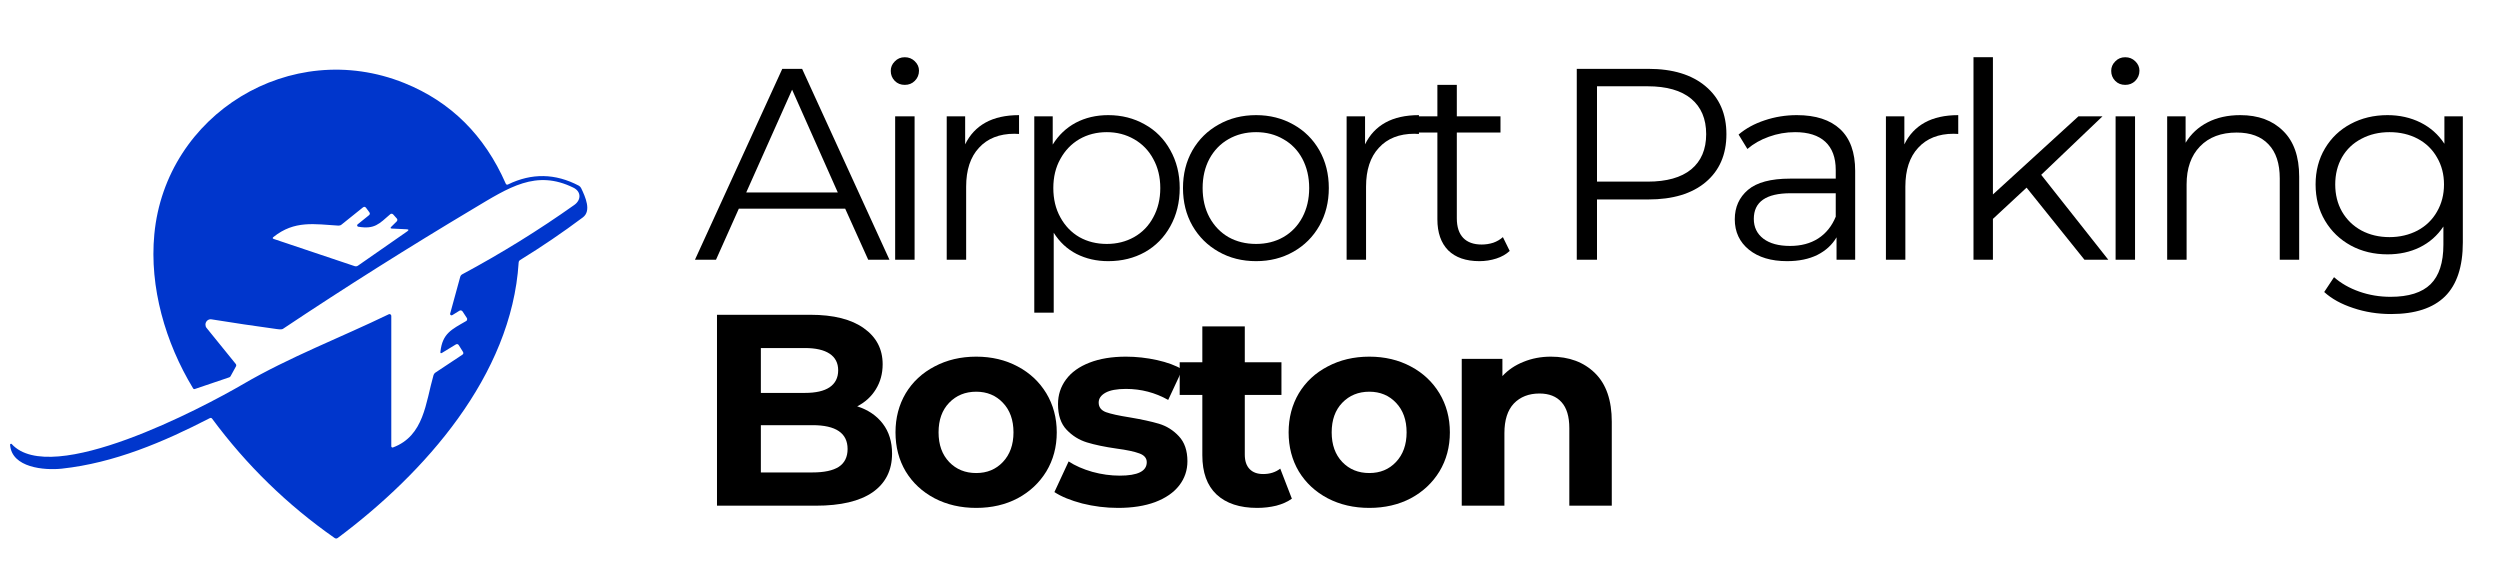
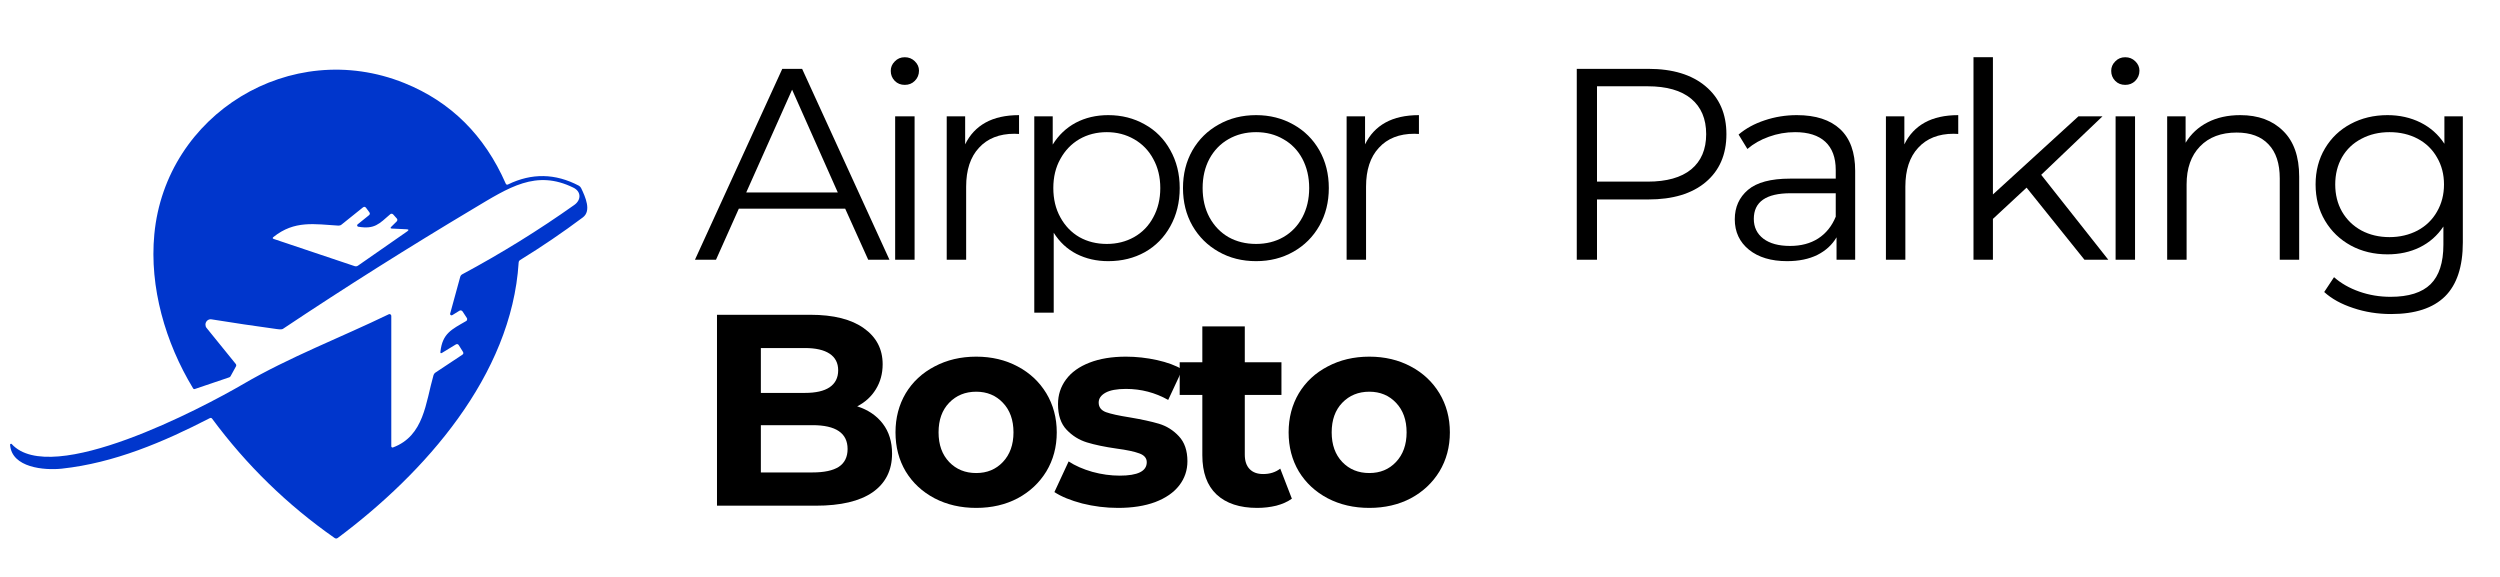
<svg xmlns="http://www.w3.org/2000/svg" width="260" zoomAndPan="magnify" viewBox="0 0 194.88 45" height="60" preserveAspectRatio="xMidYMid meet" version="1.0">
  <defs>
    <g />
    <clipPath id="bf506c429e">
      <path d="M 0.727 5 L 46 5 L 46 42.078 L 0.727 42.078 Z M 0.727 5 " clip-rule="nonzero" />
    </clipPath>
  </defs>
  <g clip-path="url(#bf506c429e)">
    <path fill="#0036cc" d="M 16.055 25.582 L 18.34 28.402 C 18.375 28.457 18.379 28.508 18.352 28.566 L 17.922 29.348 C 17.902 29.383 17.871 29.414 17.828 29.43 L 15.145 30.34 C 15.082 30.363 15.027 30.344 14.992 30.277 C 12.84 26.723 11.586 22.398 11.977 18.281 C 12.859 8.91 22.613 2.902 31.484 6.48 C 35.098 7.938 37.734 10.551 39.387 14.32 C 39.426 14.402 39.484 14.426 39.566 14.387 C 41.418 13.484 43.258 13.52 45.09 14.484 C 45.168 14.527 45.223 14.59 45.266 14.668 C 45.609 15.379 46.082 16.449 45.402 16.957 C 43.824 18.137 42.195 19.246 40.512 20.281 C 40.438 20.328 40.402 20.391 40.395 20.477 C 39.84 29.312 33.043 36.914 26.289 41.957 C 26.203 42.02 26.121 42.02 26.031 41.957 C 22.344 39.379 19.164 36.277 16.488 32.66 C 16.441 32.594 16.375 32.578 16.301 32.617 C 12.688 34.48 8.848 36.113 4.762 36.555 C 3.41 36.699 0.848 36.488 0.727 34.691 C 0.727 34.691 0.727 34.688 0.727 34.688 C 0.727 34.648 0.762 34.613 0.801 34.613 C 0.824 34.613 0.84 34.621 0.855 34.637 C 3.945 38.027 15.715 31.824 18.918 29.953 C 22.496 27.863 26.52 26.324 30.258 24.516 C 30.266 24.512 30.277 24.508 30.289 24.504 C 30.363 24.484 30.441 24.535 30.457 24.613 C 30.461 24.625 30.461 24.633 30.461 24.645 L 30.461 34.809 C 30.461 34.863 30.504 34.906 30.555 34.906 C 30.566 34.906 30.578 34.906 30.59 34.902 C 33.027 33.992 33.137 31.41 33.754 29.262 C 33.777 29.184 33.824 29.117 33.891 29.07 L 35.992 27.676 C 36.094 27.613 36.109 27.531 36.043 27.43 L 35.73 26.93 C 35.668 26.832 35.59 26.812 35.488 26.871 L 34.418 27.523 C 34.32 27.578 34.277 27.551 34.293 27.438 C 34.449 26 35.168 25.699 36.297 25.043 C 36.352 25.016 36.379 24.957 36.379 24.898 C 36.379 24.867 36.375 24.832 36.355 24.805 L 36.023 24.297 C 35.969 24.211 35.855 24.184 35.773 24.238 L 35.223 24.578 C 35.203 24.59 35.188 24.598 35.164 24.598 C 35.098 24.598 35.047 24.543 35.047 24.484 C 35.047 24.473 35.051 24.461 35.055 24.449 L 35.836 21.598 C 35.863 21.504 35.914 21.438 36.004 21.391 C 39.031 19.766 41.945 17.965 44.738 15.984 C 45.281 15.598 45.285 14.941 44.664 14.637 C 41.742 13.203 39.637 14.621 36.844 16.289 C 31.82 19.289 26.871 22.406 22.008 25.652 C 21.941 25.699 21.773 25.703 21.512 25.664 C 19.801 25.43 18.113 25.18 16.445 24.91 C 16.422 24.906 16.398 24.902 16.375 24.902 C 16.148 24.902 15.965 25.09 15.965 25.32 C 15.965 25.414 15.992 25.508 16.055 25.582 Z M 30.457 17.691 L 30.891 17.262 C 30.945 17.199 30.949 17.105 30.891 17.043 L 30.605 16.723 C 30.543 16.66 30.441 16.652 30.379 16.711 C 29.504 17.469 29.16 17.898 27.887 17.684 C 27.832 17.672 27.797 17.629 27.797 17.578 C 27.797 17.547 27.809 17.516 27.836 17.5 L 28.723 16.785 C 28.801 16.719 28.809 16.645 28.75 16.559 L 28.496 16.215 C 28.422 16.117 28.34 16.105 28.242 16.184 L 26.578 17.52 C 26.512 17.574 26.426 17.602 26.34 17.598 C 24.473 17.488 22.914 17.168 21.266 18.488 C 21.184 18.559 21.195 18.605 21.297 18.641 L 27.59 20.754 C 27.684 20.789 27.777 20.777 27.859 20.723 L 31.703 18.047 C 31.844 17.945 31.828 17.891 31.652 17.883 L 30.512 17.828 C 30.391 17.824 30.371 17.773 30.457 17.691 Z M 30.457 17.691 " fill-opacity="1" fill-rule="evenodd" />
  </g>
  <g fill="#000000" fill-opacity="1">
    <g transform="translate(54.099, 39.444)">
      <g>
        <path d="M 12.703 -7.75 C 13.555 -7.477 14.223 -7.023 14.703 -6.391 C 15.18 -5.766 15.422 -4.988 15.422 -4.062 C 15.422 -2.758 14.914 -1.754 13.906 -1.047 C 12.895 -0.348 11.414 0 9.469 0 L 1.766 0 L 1.766 -14.891 L 9.047 -14.891 C 10.859 -14.891 12.25 -14.539 13.219 -13.844 C 14.195 -13.156 14.688 -12.219 14.688 -11.031 C 14.688 -10.301 14.508 -9.648 14.156 -9.078 C 13.812 -8.516 13.328 -8.07 12.703 -7.75 Z M 5.188 -12.297 L 5.188 -8.797 L 8.625 -8.797 C 9.469 -8.797 10.109 -8.941 10.547 -9.234 C 10.992 -9.535 11.219 -9.977 11.219 -10.562 C 11.219 -11.133 10.992 -11.566 10.547 -11.859 C 10.109 -12.148 9.469 -12.297 8.625 -12.297 Z M 9.219 -2.594 C 10.125 -2.594 10.805 -2.738 11.266 -3.031 C 11.723 -3.332 11.953 -3.797 11.953 -4.422 C 11.953 -5.66 11.039 -6.281 9.219 -6.281 L 5.188 -6.281 L 5.188 -2.594 Z M 9.219 -2.594 " />
      </g>
    </g>
  </g>
  <g fill="#000000" fill-opacity="1">
    <g transform="translate(69.101, 39.444)">
      <g>
        <path d="M 6.984 0.172 C 5.773 0.172 4.691 -0.078 3.734 -0.578 C 2.773 -1.086 2.023 -1.785 1.484 -2.672 C 0.953 -3.566 0.688 -4.582 0.688 -5.719 C 0.688 -6.852 0.953 -7.867 1.484 -8.766 C 2.023 -9.66 2.773 -10.359 3.734 -10.859 C 4.691 -11.367 5.773 -11.625 6.984 -11.625 C 8.191 -11.625 9.27 -11.367 10.219 -10.859 C 11.164 -10.359 11.91 -9.66 12.453 -8.766 C 12.992 -7.867 13.266 -6.852 13.266 -5.719 C 13.266 -4.582 12.992 -3.566 12.453 -2.672 C 11.91 -1.785 11.164 -1.086 10.219 -0.578 C 9.27 -0.078 8.191 0.172 6.984 0.172 Z M 6.984 -2.547 C 7.828 -2.547 8.52 -2.832 9.062 -3.406 C 9.613 -3.988 9.891 -4.758 9.891 -5.719 C 9.891 -6.688 9.613 -7.457 9.062 -8.031 C 8.52 -8.602 7.828 -8.891 6.984 -8.891 C 6.129 -8.891 5.426 -8.602 4.875 -8.031 C 4.32 -7.457 4.047 -6.688 4.047 -5.719 C 4.047 -4.758 4.32 -3.988 4.875 -3.406 C 5.426 -2.832 6.129 -2.547 6.984 -2.547 Z M 6.984 -2.547 " />
      </g>
    </g>
  </g>
  <g fill="#000000" fill-opacity="1">
    <g transform="translate(81.762, 39.444)">
      <g>
        <path d="M 5.391 0.172 C 4.43 0.172 3.5 0.055 2.594 -0.172 C 1.688 -0.41 0.961 -0.707 0.422 -1.062 L 1.531 -3.453 C 2.039 -3.117 2.656 -2.848 3.375 -2.641 C 4.102 -2.441 4.816 -2.344 5.516 -2.344 C 6.922 -2.344 7.625 -2.691 7.625 -3.391 C 7.625 -3.711 7.43 -3.941 7.047 -4.078 C 6.66 -4.223 6.07 -4.348 5.281 -4.453 C 4.344 -4.586 3.566 -4.75 2.953 -4.938 C 2.348 -5.125 1.82 -5.453 1.375 -5.922 C 0.926 -6.391 0.703 -7.055 0.703 -7.922 C 0.703 -8.641 0.91 -9.281 1.328 -9.844 C 1.742 -10.406 2.352 -10.844 3.156 -11.156 C 3.957 -11.469 4.906 -11.625 6 -11.625 C 6.812 -11.625 7.617 -11.535 8.422 -11.359 C 9.223 -11.18 9.883 -10.938 10.406 -10.625 L 9.297 -8.25 C 8.285 -8.82 7.188 -9.109 6 -9.109 C 5.289 -9.109 4.758 -9.008 4.406 -8.812 C 4.051 -8.613 3.875 -8.359 3.875 -8.047 C 3.875 -7.691 4.062 -7.441 4.438 -7.297 C 4.82 -7.16 5.438 -7.023 6.281 -6.891 C 7.219 -6.734 7.984 -6.566 8.578 -6.391 C 9.172 -6.211 9.688 -5.891 10.125 -5.422 C 10.57 -4.953 10.797 -4.301 10.797 -3.469 C 10.797 -2.758 10.582 -2.129 10.156 -1.578 C 9.727 -1.023 9.102 -0.594 8.281 -0.281 C 7.469 0.02 6.504 0.172 5.391 0.172 Z M 5.391 0.172 " />
      </g>
    </g>
  </g>
  <g fill="#000000" fill-opacity="1">
    <g transform="translate(91.784, 39.444)">
      <g>
        <path d="M 8.922 -0.547 C 8.586 -0.305 8.18 -0.125 7.703 0 C 7.234 0.113 6.738 0.172 6.219 0.172 C 4.852 0.172 3.797 -0.176 3.047 -0.875 C 2.305 -1.57 1.938 -2.594 1.938 -3.938 L 1.938 -8.641 L 0.172 -8.641 L 0.172 -11.188 L 1.938 -11.188 L 1.938 -13.984 L 5.25 -13.984 L 5.25 -11.188 L 8.109 -11.188 L 8.109 -8.641 L 5.25 -8.641 L 5.25 -3.984 C 5.25 -3.492 5.375 -3.117 5.625 -2.859 C 5.875 -2.598 6.227 -2.469 6.688 -2.469 C 7.207 -2.469 7.648 -2.609 8.016 -2.891 Z M 8.922 -0.547 " />
      </g>
    </g>
  </g>
  <g fill="#000000" fill-opacity="1">
    <g transform="translate(99.764, 39.444)">
      <g>
        <path d="M 6.984 0.172 C 5.773 0.172 4.691 -0.078 3.734 -0.578 C 2.773 -1.086 2.023 -1.785 1.484 -2.672 C 0.953 -3.566 0.688 -4.582 0.688 -5.719 C 0.688 -6.852 0.953 -7.867 1.484 -8.766 C 2.023 -9.66 2.773 -10.359 3.734 -10.859 C 4.691 -11.367 5.773 -11.625 6.984 -11.625 C 8.191 -11.625 9.27 -11.367 10.219 -10.859 C 11.164 -10.359 11.91 -9.66 12.453 -8.766 C 12.992 -7.867 13.266 -6.852 13.266 -5.719 C 13.266 -4.582 12.992 -3.566 12.453 -2.672 C 11.91 -1.785 11.164 -1.086 10.219 -0.578 C 9.27 -0.078 8.191 0.172 6.984 0.172 Z M 6.984 -2.547 C 7.828 -2.547 8.52 -2.832 9.062 -3.406 C 9.613 -3.988 9.891 -4.758 9.891 -5.719 C 9.891 -6.688 9.613 -7.457 9.062 -8.031 C 8.52 -8.602 7.828 -8.891 6.984 -8.891 C 6.129 -8.891 5.426 -8.602 4.875 -8.031 C 4.32 -7.457 4.047 -6.688 4.047 -5.719 C 4.047 -4.758 4.32 -3.988 4.875 -3.406 C 5.426 -2.832 6.129 -2.547 6.984 -2.547 Z M 6.984 -2.547 " />
      </g>
    </g>
  </g>
  <g fill="#000000" fill-opacity="1">
    <g transform="translate(112.425, 39.444)">
      <g>
-         <path d="M 8.484 -11.625 C 9.91 -11.625 11.055 -11.195 11.922 -10.344 C 12.797 -9.488 13.234 -8.223 13.234 -6.547 L 13.234 0 L 9.922 0 L 9.922 -6.047 C 9.922 -6.953 9.719 -7.629 9.312 -8.078 C 8.914 -8.523 8.344 -8.75 7.594 -8.75 C 6.758 -8.75 6.094 -8.488 5.594 -7.969 C 5.102 -7.445 4.859 -6.676 4.859 -5.656 L 4.859 0 L 1.531 0 L 1.531 -11.453 L 4.703 -11.453 L 4.703 -10.109 C 5.141 -10.586 5.688 -10.957 6.344 -11.219 C 7 -11.488 7.711 -11.625 8.484 -11.625 Z M 8.484 -11.625 " />
-       </g>
+         </g>
    </g>
  </g>
  <g fill="#000000" fill-opacity="1">
    <g transform="translate(54.099, 20.261)">
      <g>
        <path d="M 11.766 -3.984 L 3.469 -3.984 L 1.688 0 L 0.047 0 L 6.859 -14.891 L 8.406 -14.891 L 15.219 0 L 13.562 0 Z M 11.188 -5.25 L 7.625 -13.266 L 4.047 -5.25 Z M 11.188 -5.25 " />
      </g>
    </g>
  </g>
  <g fill="#000000" fill-opacity="1">
    <g transform="translate(67.653, 20.261)">
      <g>
        <path d="M 2.109 -11.188 L 3.625 -11.188 L 3.625 0 L 2.109 0 Z M 2.859 -13.641 C 2.547 -13.641 2.285 -13.742 2.078 -13.953 C 1.867 -14.172 1.766 -14.43 1.766 -14.734 C 1.766 -15.016 1.867 -15.258 2.078 -15.469 C 2.285 -15.688 2.547 -15.797 2.859 -15.797 C 3.172 -15.797 3.43 -15.691 3.641 -15.484 C 3.859 -15.273 3.969 -15.031 3.969 -14.75 C 3.969 -14.438 3.859 -14.172 3.641 -13.953 C 3.43 -13.742 3.172 -13.641 2.859 -13.641 Z M 2.859 -13.641 " />
      </g>
    </g>
  </g>
  <g fill="#000000" fill-opacity="1">
    <g transform="translate(71.675, 20.261)">
      <g>
        <path d="M 3.547 -9 C 3.91 -9.75 4.441 -10.316 5.141 -10.703 C 5.836 -11.086 6.707 -11.281 7.75 -11.281 L 7.75 -9.812 L 7.391 -9.828 C 6.211 -9.828 5.289 -9.461 4.625 -8.734 C 3.957 -8.016 3.625 -7.004 3.625 -5.703 L 3.625 0 L 2.109 0 L 2.109 -11.188 L 3.547 -11.188 Z M 3.547 -9 " />
      </g>
    </g>
  </g>
  <g fill="#000000" fill-opacity="1">
    <g transform="translate(78.505, 20.261)">
      <g>
        <path d="M 7.875 -11.281 C 8.926 -11.281 9.875 -11.039 10.719 -10.562 C 11.57 -10.094 12.238 -9.422 12.719 -8.547 C 13.207 -7.68 13.453 -6.695 13.453 -5.594 C 13.453 -4.477 13.207 -3.484 12.719 -2.609 C 12.238 -1.742 11.578 -1.07 10.734 -0.594 C 9.891 -0.125 8.938 0.109 7.875 0.109 C 6.969 0.109 6.145 -0.078 5.406 -0.453 C 4.676 -0.828 4.082 -1.379 3.625 -2.109 L 3.625 4.125 L 2.109 4.125 L 2.109 -11.188 L 3.547 -11.188 L 3.547 -8.984 C 4.004 -9.723 4.602 -10.289 5.344 -10.688 C 6.094 -11.082 6.938 -11.281 7.875 -11.281 Z M 7.766 -1.234 C 8.547 -1.234 9.254 -1.41 9.891 -1.766 C 10.535 -2.129 11.035 -2.645 11.391 -3.312 C 11.754 -3.977 11.938 -4.738 11.938 -5.594 C 11.938 -6.445 11.754 -7.203 11.391 -7.859 C 11.035 -8.523 10.535 -9.039 9.891 -9.406 C 9.254 -9.77 8.547 -9.953 7.766 -9.953 C 6.973 -9.953 6.258 -9.77 5.625 -9.406 C 5 -9.039 4.504 -8.523 4.141 -7.859 C 3.773 -7.203 3.594 -6.445 3.594 -5.594 C 3.594 -4.738 3.773 -3.977 4.141 -3.312 C 4.504 -2.645 5 -2.129 5.625 -1.766 C 6.258 -1.41 6.973 -1.234 7.766 -1.234 Z M 7.766 -1.234 " />
      </g>
    </g>
  </g>
  <g fill="#000000" fill-opacity="1">
    <g transform="translate(91.229, 20.261)">
      <g>
        <path d="M 6.688 0.109 C 5.602 0.109 4.629 -0.133 3.766 -0.625 C 2.898 -1.113 2.219 -1.789 1.719 -2.656 C 1.227 -3.52 0.984 -4.5 0.984 -5.594 C 0.984 -6.688 1.227 -7.664 1.719 -8.531 C 2.219 -9.395 2.898 -10.066 3.766 -10.547 C 4.629 -11.035 5.602 -11.281 6.688 -11.281 C 7.758 -11.281 8.727 -11.035 9.594 -10.547 C 10.457 -10.066 11.133 -9.395 11.625 -8.531 C 12.113 -7.664 12.359 -6.688 12.359 -5.594 C 12.359 -4.5 12.113 -3.52 11.625 -2.656 C 11.133 -1.789 10.457 -1.113 9.594 -0.625 C 8.727 -0.133 7.758 0.109 6.688 0.109 Z M 6.688 -1.234 C 7.477 -1.234 8.188 -1.41 8.812 -1.766 C 9.445 -2.129 9.941 -2.645 10.297 -3.312 C 10.648 -3.977 10.828 -4.738 10.828 -5.594 C 10.828 -6.445 10.648 -7.207 10.297 -7.875 C 9.941 -8.539 9.445 -9.051 8.812 -9.406 C 8.188 -9.77 7.477 -9.953 6.688 -9.953 C 5.883 -9.953 5.164 -9.77 4.531 -9.406 C 3.906 -9.051 3.41 -8.539 3.047 -7.875 C 2.691 -7.207 2.516 -6.445 2.516 -5.594 C 2.516 -4.738 2.691 -3.977 3.047 -3.312 C 3.41 -2.645 3.906 -2.129 4.531 -1.766 C 5.164 -1.41 5.883 -1.234 6.688 -1.234 Z M 6.688 -1.234 " />
      </g>
    </g>
  </g>
  <g fill="#000000" fill-opacity="1">
    <g transform="translate(102.867, 20.261)">
      <g>
        <path d="M 3.547 -9 C 3.91 -9.75 4.441 -10.316 5.141 -10.703 C 5.836 -11.086 6.707 -11.281 7.75 -11.281 L 7.75 -9.812 L 7.391 -9.828 C 6.211 -9.828 5.289 -9.461 4.625 -8.734 C 3.957 -8.016 3.625 -7.004 3.625 -5.703 L 3.625 0 L 2.109 0 L 2.109 -11.188 L 3.547 -11.188 Z M 3.547 -9 " />
      </g>
    </g>
  </g>
  <g fill="#000000" fill-opacity="1">
    <g transform="translate(109.697, 20.261)">
      <g>
-         <path d="M 8 -0.688 C 7.719 -0.426 7.367 -0.227 6.953 -0.094 C 6.535 0.039 6.098 0.109 5.641 0.109 C 4.586 0.109 3.773 -0.172 3.203 -0.734 C 2.641 -1.305 2.359 -2.113 2.359 -3.156 L 2.359 -9.922 L 0.359 -9.922 L 0.359 -11.188 L 2.359 -11.188 L 2.359 -13.641 L 3.875 -13.641 L 3.875 -11.188 L 7.281 -11.188 L 7.281 -9.922 L 3.875 -9.922 L 3.875 -3.234 C 3.875 -2.566 4.039 -2.055 4.375 -1.703 C 4.707 -1.359 5.188 -1.188 5.812 -1.188 C 6.125 -1.188 6.426 -1.234 6.719 -1.328 C 7.008 -1.43 7.258 -1.578 7.469 -1.766 Z M 8 -0.688 " />
-       </g>
+         </g>
    </g>
  </g>
  <g fill="#000000" fill-opacity="1">
    <g transform="translate(116.634, 20.261)">
      <g />
    </g>
  </g>
  <g fill="#000000" fill-opacity="1">
    <g transform="translate(120.506, 20.261)">
      <g>
        <path d="M 8 -14.891 C 9.906 -14.891 11.395 -14.438 12.469 -13.531 C 13.551 -12.625 14.094 -11.379 14.094 -9.797 C 14.094 -8.203 13.551 -6.953 12.469 -6.047 C 11.395 -5.148 9.906 -4.703 8 -4.703 L 4 -4.703 L 4 0 L 2.422 0 L 2.422 -14.891 Z M 7.953 -6.094 C 9.43 -6.094 10.562 -6.41 11.344 -7.047 C 12.125 -7.691 12.516 -8.609 12.516 -9.797 C 12.516 -10.992 12.125 -11.914 11.344 -12.562 C 10.562 -13.207 9.43 -13.531 7.953 -13.531 L 4 -13.531 L 4 -6.094 Z M 7.953 -6.094 " />
      </g>
    </g>
  </g>
  <g fill="#000000" fill-opacity="1">
    <g transform="translate(134.081, 20.261)">
      <g>
        <path d="M 6.016 -11.281 C 7.484 -11.281 8.609 -10.914 9.391 -10.188 C 10.172 -9.457 10.562 -8.375 10.562 -6.938 L 10.562 0 L 9.109 0 L 9.109 -1.75 C 8.766 -1.164 8.266 -0.707 7.609 -0.375 C 6.953 -0.051 6.164 0.109 5.25 0.109 C 4.008 0.109 3.02 -0.188 2.281 -0.781 C 1.539 -1.383 1.172 -2.176 1.172 -3.156 C 1.172 -4.102 1.516 -4.867 2.203 -5.453 C 2.891 -6.035 3.984 -6.328 5.484 -6.328 L 9.047 -6.328 L 9.047 -7 C 9.047 -7.969 8.773 -8.703 8.234 -9.203 C 7.691 -9.703 6.906 -9.953 5.875 -9.953 C 5.164 -9.953 4.484 -9.832 3.828 -9.594 C 3.18 -9.363 2.625 -9.047 2.156 -8.641 L 1.469 -9.766 C 2.031 -10.242 2.707 -10.613 3.5 -10.875 C 4.301 -11.145 5.141 -11.281 6.016 -11.281 Z M 5.484 -1.078 C 6.336 -1.078 7.066 -1.27 7.672 -1.656 C 8.285 -2.051 8.742 -2.617 9.047 -3.359 L 9.047 -5.188 L 5.531 -5.188 C 3.613 -5.188 2.656 -4.52 2.656 -3.188 C 2.656 -2.539 2.906 -2.023 3.406 -1.641 C 3.906 -1.266 4.598 -1.078 5.484 -1.078 Z M 5.484 -1.078 " />
      </g>
    </g>
  </g>
  <g fill="#000000" fill-opacity="1">
    <g transform="translate(144.933, 20.261)">
      <g>
        <path d="M 3.547 -9 C 3.91 -9.75 4.441 -10.316 5.141 -10.703 C 5.836 -11.086 6.707 -11.281 7.75 -11.281 L 7.75 -9.812 L 7.391 -9.828 C 6.211 -9.828 5.289 -9.461 4.625 -8.734 C 3.957 -8.016 3.625 -7.004 3.625 -5.703 L 3.625 0 L 2.109 0 L 2.109 -11.188 L 3.547 -11.188 Z M 3.547 -9 " />
      </g>
    </g>
  </g>
  <g fill="#000000" fill-opacity="1">
    <g transform="translate(151.763, 20.261)">
      <g>
        <path d="M 6.25 -5.625 L 3.625 -3.188 L 3.625 0 L 2.109 0 L 2.109 -15.797 L 3.625 -15.797 L 3.625 -5.094 L 10.297 -11.188 L 12.172 -11.188 L 7.391 -6.625 L 12.625 0 L 10.766 0 Z M 6.25 -5.625 " />
      </g>
    </g>
  </g>
  <g fill="#000000" fill-opacity="1">
    <g transform="translate(162.848, 20.261)">
      <g>
        <path d="M 2.109 -11.188 L 3.625 -11.188 L 3.625 0 L 2.109 0 Z M 2.859 -13.641 C 2.547 -13.641 2.285 -13.742 2.078 -13.953 C 1.867 -14.172 1.766 -14.43 1.766 -14.734 C 1.766 -15.016 1.867 -15.258 2.078 -15.469 C 2.285 -15.688 2.547 -15.797 2.859 -15.797 C 3.172 -15.797 3.43 -15.691 3.641 -15.484 C 3.859 -15.273 3.969 -15.031 3.969 -14.75 C 3.969 -14.438 3.859 -14.172 3.641 -13.953 C 3.43 -13.742 3.172 -13.641 2.859 -13.641 Z M 2.859 -13.641 " />
      </g>
    </g>
  </g>
  <g fill="#000000" fill-opacity="1">
    <g transform="translate(166.87, 20.261)">
      <g>
        <path d="M 7.812 -11.281 C 9.219 -11.281 10.332 -10.867 11.156 -10.047 C 11.988 -9.234 12.406 -8.047 12.406 -6.484 L 12.406 0 L 10.891 0 L 10.891 -6.344 C 10.891 -7.508 10.598 -8.395 10.016 -9 C 9.441 -9.613 8.613 -9.922 7.531 -9.922 C 6.32 -9.922 5.367 -9.562 4.672 -8.844 C 3.973 -8.125 3.625 -7.133 3.625 -5.875 L 3.625 0 L 2.109 0 L 2.109 -11.188 L 3.547 -11.188 L 3.547 -9.125 C 3.961 -9.812 4.535 -10.344 5.266 -10.719 C 5.992 -11.094 6.844 -11.281 7.812 -11.281 Z M 7.812 -11.281 " />
      </g>
    </g>
  </g>
  <g fill="#000000" fill-opacity="1">
    <g transform="translate(179.572, 20.261)">
      <g>
        <path d="M 12.469 -11.188 L 12.469 -1.359 C 12.469 0.535 12.004 1.941 11.078 2.859 C 10.148 3.773 8.75 4.234 6.875 4.234 C 5.832 4.234 4.848 4.078 3.922 3.766 C 2.992 3.461 2.238 3.047 1.656 2.516 L 2.422 1.359 C 2.961 1.836 3.617 2.211 4.391 2.484 C 5.16 2.754 5.973 2.891 6.828 2.891 C 8.242 2.891 9.285 2.562 9.953 1.906 C 10.617 1.25 10.953 0.223 10.953 -1.172 L 10.953 -2.594 C 10.484 -1.883 9.867 -1.344 9.109 -0.969 C 8.359 -0.602 7.52 -0.422 6.594 -0.422 C 5.539 -0.422 4.586 -0.648 3.734 -1.109 C 2.879 -1.578 2.207 -2.223 1.719 -3.047 C 1.227 -3.879 0.984 -4.82 0.984 -5.875 C 0.984 -6.926 1.227 -7.863 1.719 -8.688 C 2.207 -9.508 2.875 -10.145 3.719 -10.594 C 4.57 -11.051 5.531 -11.281 6.594 -11.281 C 7.539 -11.281 8.398 -11.086 9.172 -10.703 C 9.941 -10.316 10.562 -9.766 11.031 -9.047 L 11.031 -11.188 Z M 6.75 -1.766 C 7.551 -1.766 8.281 -1.938 8.938 -2.281 C 9.594 -2.633 10.098 -3.125 10.453 -3.75 C 10.816 -4.375 11 -5.082 11 -5.875 C 11 -6.664 10.816 -7.367 10.453 -7.984 C 10.098 -8.609 9.598 -9.094 8.953 -9.438 C 8.305 -9.781 7.57 -9.953 6.75 -9.953 C 5.938 -9.953 5.207 -9.781 4.562 -9.438 C 3.914 -9.102 3.41 -8.625 3.047 -8 C 2.691 -7.375 2.516 -6.664 2.516 -5.875 C 2.516 -5.082 2.691 -4.375 3.047 -3.75 C 3.41 -3.125 3.914 -2.633 4.562 -2.281 C 5.207 -1.938 5.938 -1.766 6.75 -1.766 Z M 6.75 -1.766 " />
      </g>
    </g>
  </g>
</svg>